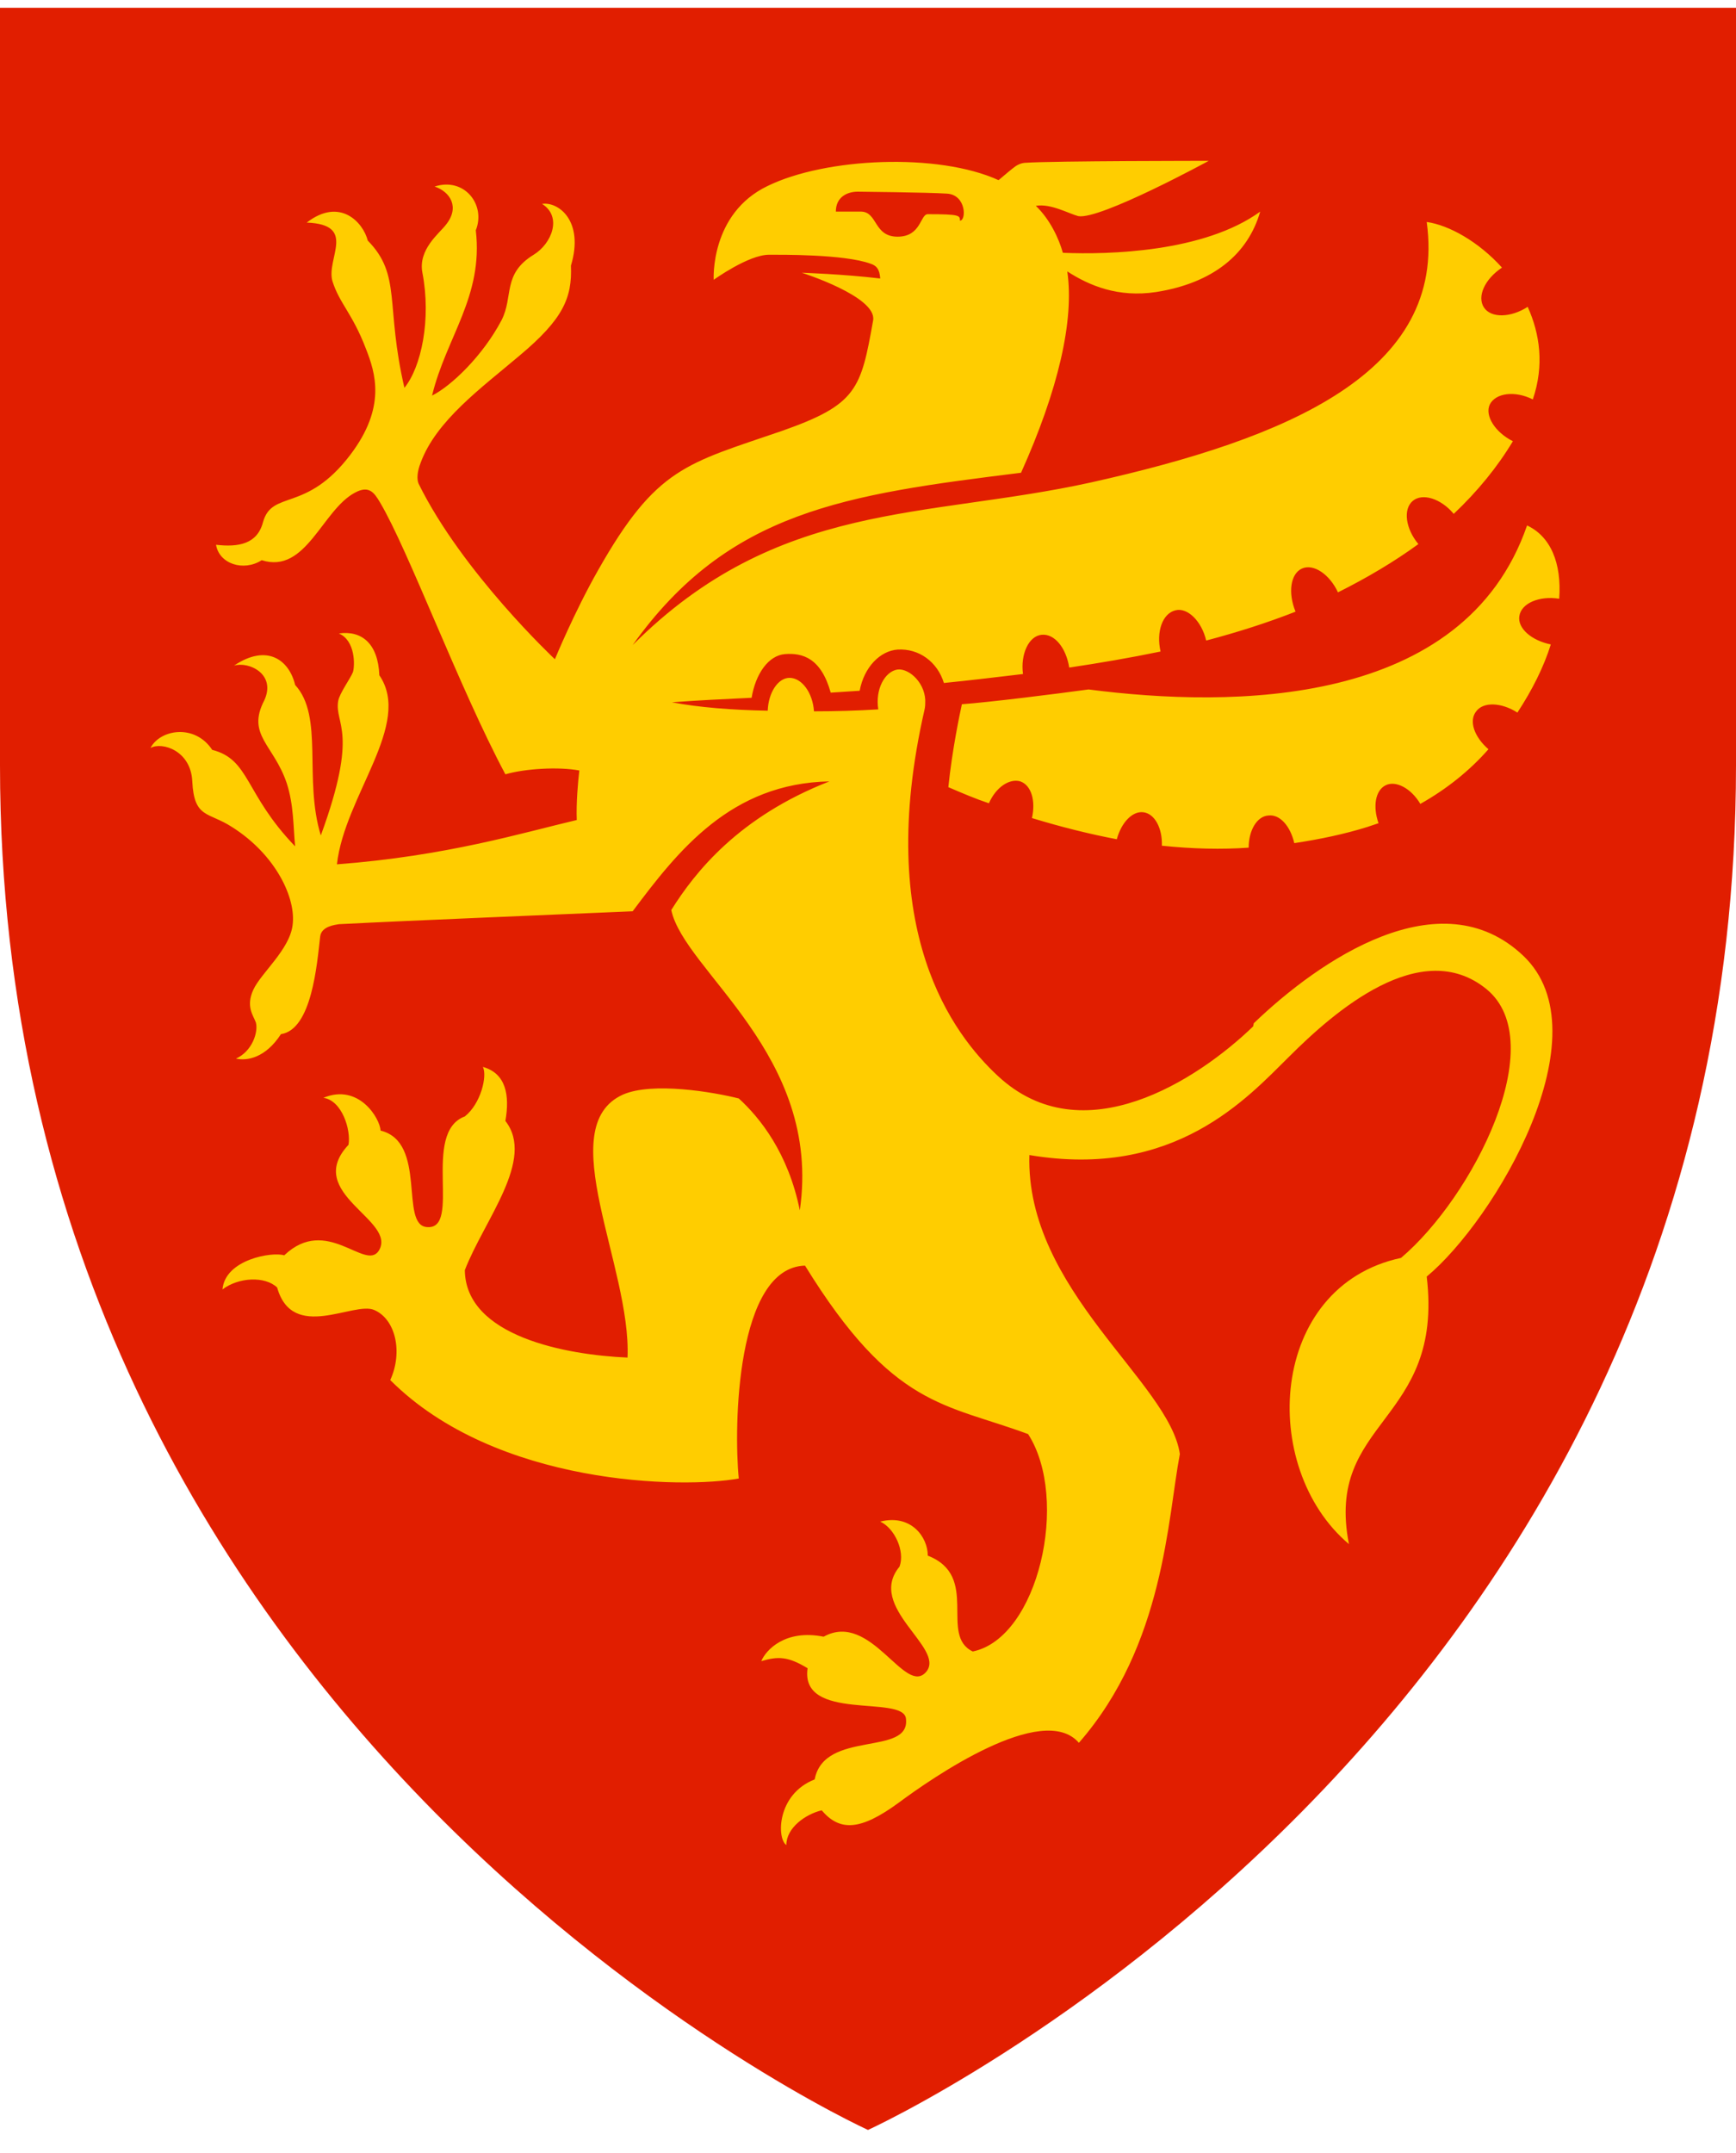
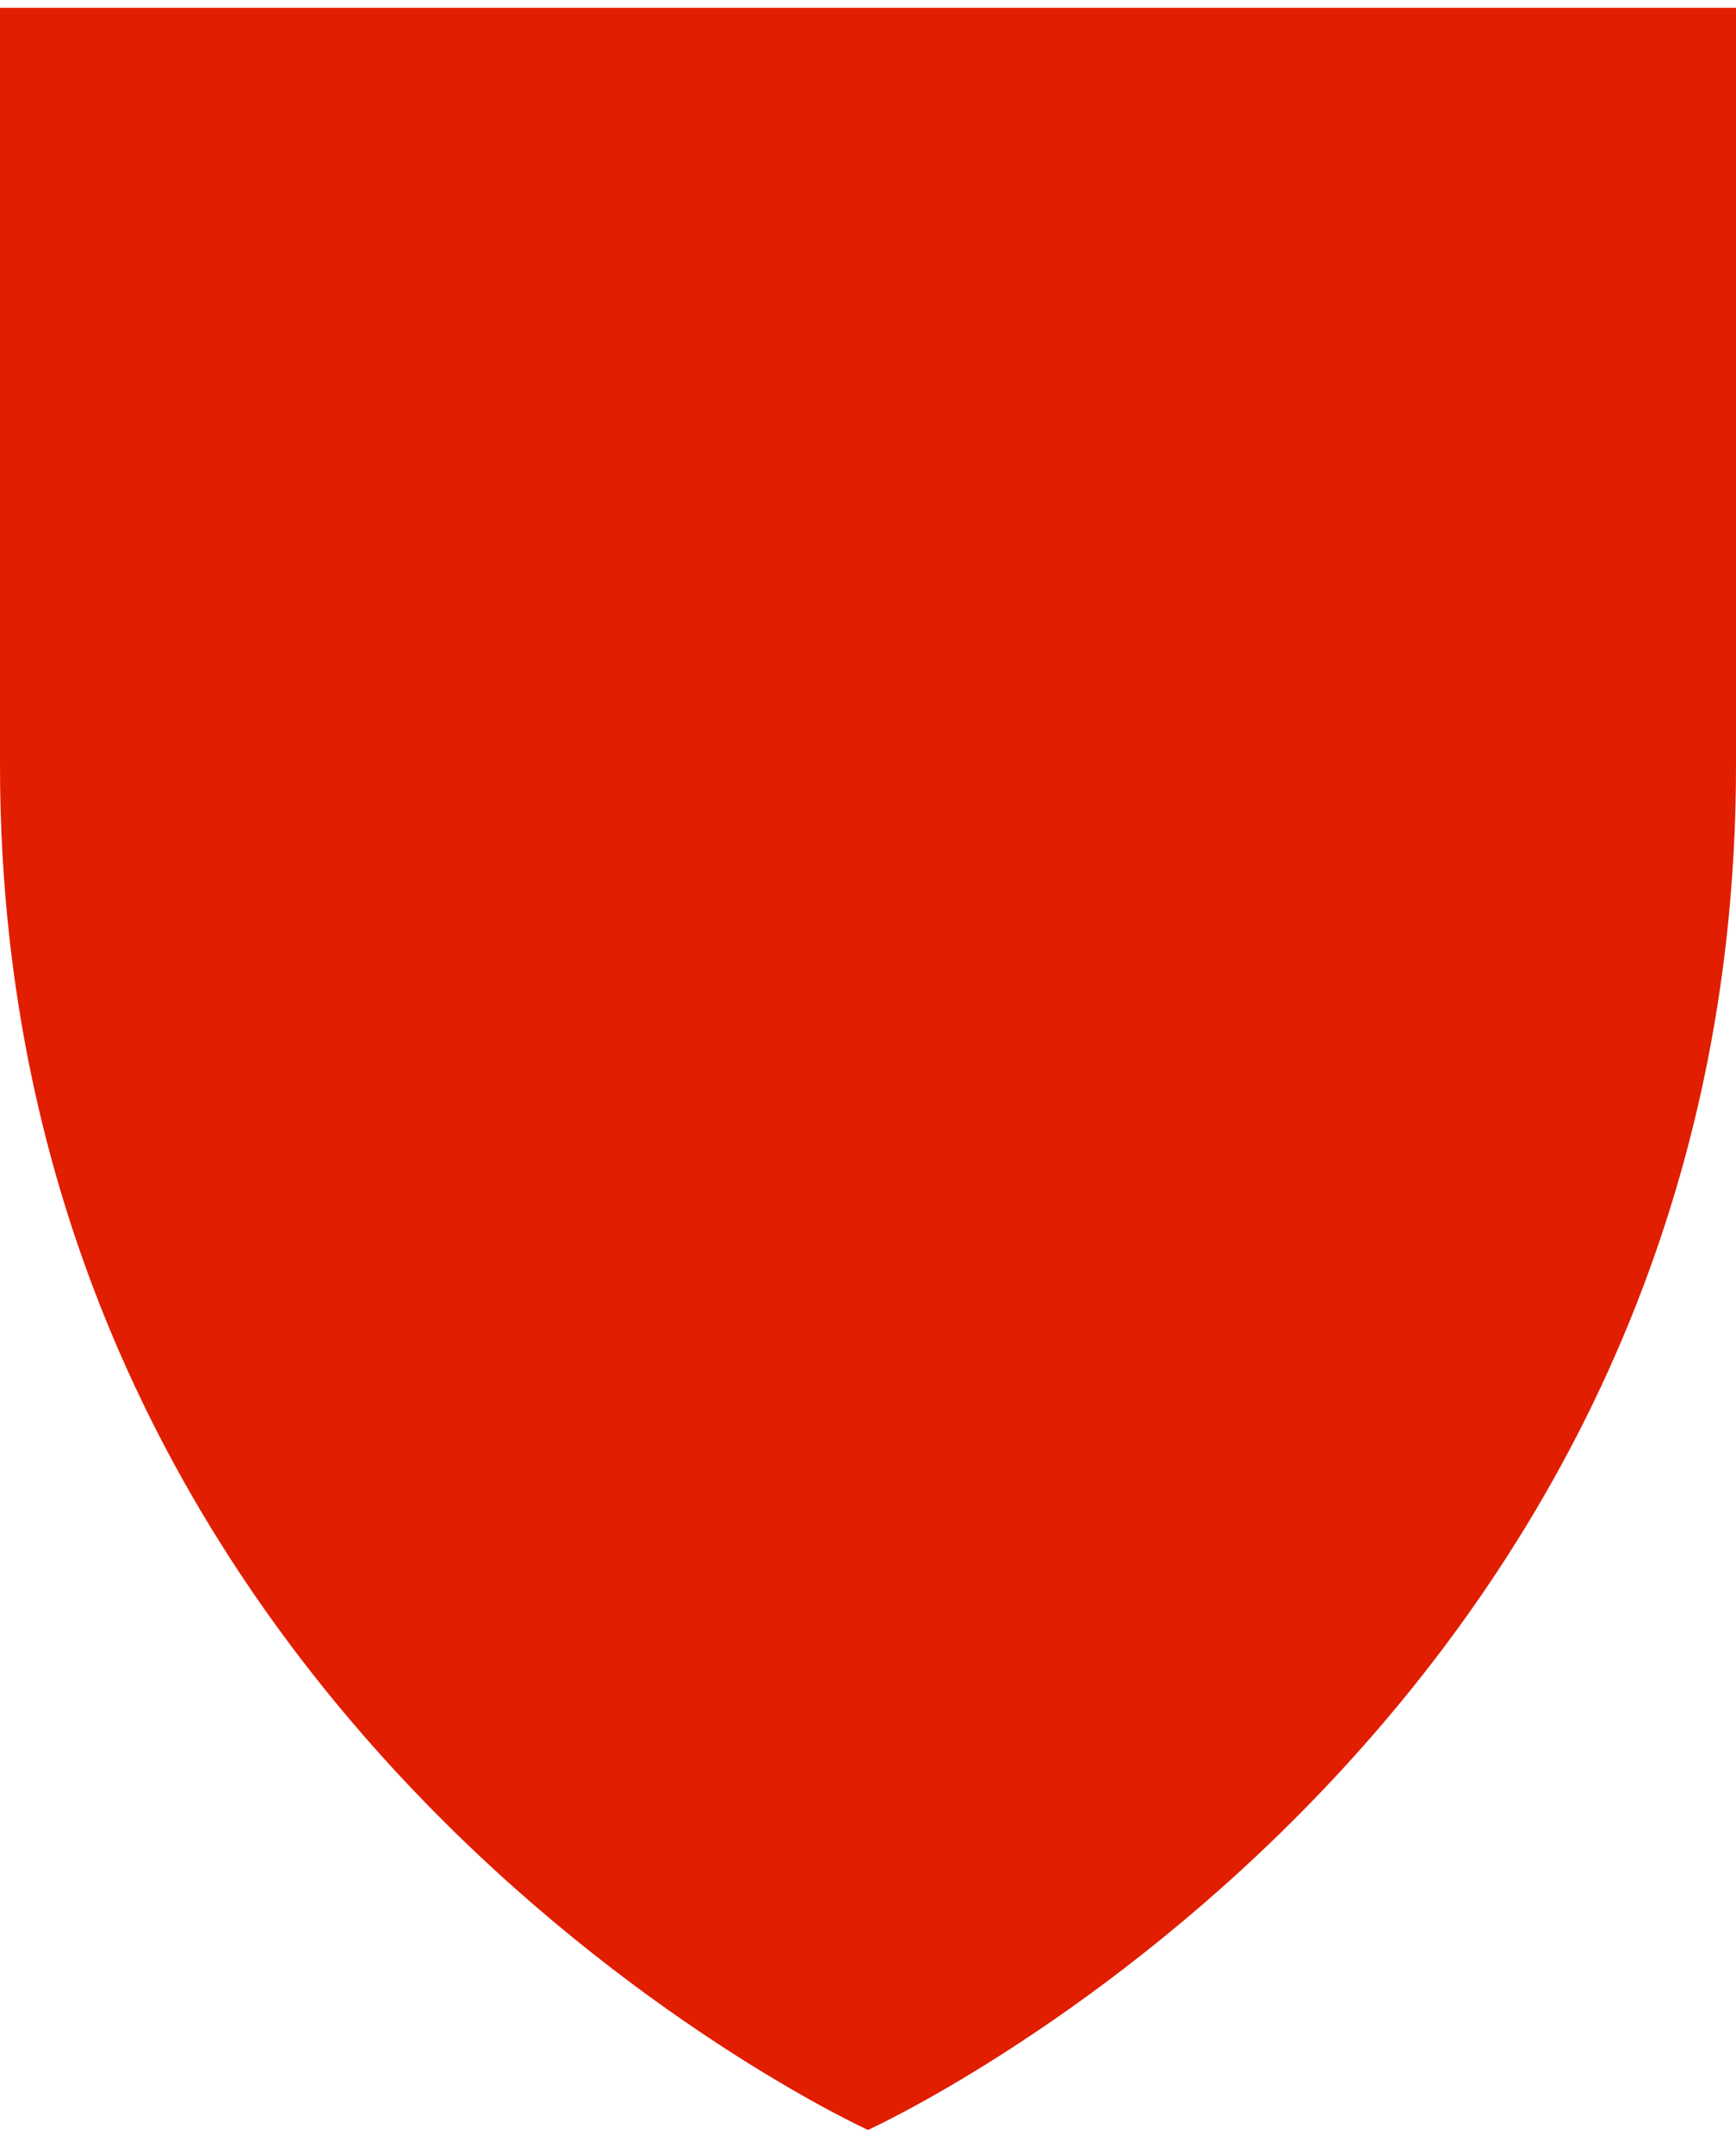
<svg xmlns="http://www.w3.org/2000/svg" width="25" height="31" viewBox="0 0 25 31" fill="none">
  <path d="M0 0.112V11.02C0 24.992 12.5 30.668 12.5 30.668C12.5 30.668 25 24.992 25 11.02V0.112H0Z" fill="#E11E00" />
-   <path d="M21.991 7.566C21.083 10.195 17.741 10.195 15.676 9.927C15.204 9.992 14.241 10.112 13.852 10.14C13.824 10.27 13.713 10.788 13.657 11.334C13.852 11.418 14.046 11.501 14.241 11.566C14.343 11.334 14.537 11.205 14.694 11.251C14.852 11.307 14.917 11.529 14.861 11.779C15.287 11.909 15.694 12.01 16.083 12.084C16.148 11.844 16.306 11.677 16.463 11.695C16.63 11.714 16.741 11.927 16.732 12.177C17.176 12.223 17.593 12.233 17.982 12.205C17.982 11.955 18.102 11.751 18.268 11.742C18.435 11.723 18.583 11.899 18.639 12.14C19.009 12.084 19.361 12.01 19.685 11.909C19.741 11.89 19.796 11.871 19.852 11.853C19.768 11.612 19.806 11.381 19.954 11.307C20.102 11.233 20.324 11.353 20.454 11.575C20.833 11.362 21.167 11.094 21.435 10.788C21.232 10.612 21.148 10.381 21.259 10.242C21.361 10.103 21.62 10.112 21.852 10.26C22.065 9.936 22.232 9.603 22.333 9.279C22.056 9.223 21.852 9.047 21.88 8.871C21.907 8.686 22.167 8.575 22.454 8.621C22.491 8.112 22.333 7.714 21.972 7.557M18.046 14.779C17.25 15.547 15.593 16.631 14.37 15.492C13.732 14.899 12.583 13.409 13.315 10.214C13.315 10.214 13.324 10.177 13.324 10.131C13.343 9.853 13.102 9.621 12.926 9.64C12.741 9.668 12.602 9.927 12.648 10.214C12.343 10.233 12.028 10.242 11.722 10.242C11.704 9.973 11.546 9.76 11.37 9.76C11.204 9.76 11.065 9.973 11.056 10.233C10.537 10.223 10.065 10.186 9.676 10.112C10.037 10.084 10.426 10.066 10.824 10.047C10.88 9.705 11.065 9.436 11.306 9.418C11.556 9.399 11.824 9.473 11.963 9.973C12.102 9.964 12.241 9.955 12.38 9.946C12.444 9.603 12.676 9.371 12.926 9.353C13.232 9.334 13.5 9.529 13.593 9.834C13.963 9.797 14.343 9.751 14.732 9.705C14.694 9.418 14.815 9.158 15 9.14C15.185 9.121 15.352 9.325 15.398 9.612C15.833 9.547 16.268 9.473 16.713 9.381C16.648 9.094 16.741 8.834 16.926 8.788C17.102 8.742 17.306 8.946 17.37 9.223C17.824 9.103 18.259 8.964 18.657 8.807C18.546 8.538 18.583 8.26 18.75 8.186C18.917 8.112 19.148 8.27 19.268 8.529C19.694 8.316 20.083 8.084 20.426 7.834C20.241 7.612 20.204 7.334 20.343 7.214C20.482 7.094 20.75 7.177 20.935 7.399C21.278 7.075 21.565 6.723 21.787 6.353C21.528 6.223 21.38 5.983 21.454 5.825C21.537 5.658 21.815 5.621 22.074 5.751C22.241 5.26 22.176 4.807 22 4.418C21.759 4.575 21.472 4.584 21.37 4.427C21.268 4.27 21.38 4.02 21.63 3.853C21.296 3.483 20.87 3.242 20.546 3.196C20.843 5.362 18.537 6.316 15.713 6.946C13.324 7.473 11.204 7.196 9.111 9.288C10.491 7.353 12.176 7.121 14.704 6.807C15.241 5.612 15.472 4.612 15.37 3.908C15.685 4.112 16.102 4.288 16.648 4.205C17.472 4.075 17.972 3.658 18.148 3.047C17.343 3.631 15.972 3.668 15.306 3.64C15.25 3.436 15.12 3.158 14.917 2.964C15.13 2.927 15.389 3.075 15.528 3.112C15.843 3.168 17.407 2.316 17.407 2.316C17.407 2.316 15.167 2.316 14.768 2.344C14.759 2.344 14.704 2.344 14.63 2.39C14.565 2.436 14.491 2.501 14.38 2.594C13.509 2.196 11.889 2.27 11.056 2.677C10.222 3.075 10.278 4.029 10.278 4.029C10.278 4.029 10.778 3.668 11.074 3.668C11.232 3.668 12.157 3.658 12.537 3.797C12.62 3.825 12.667 3.871 12.676 4.01C12.139 3.946 11.546 3.927 11.546 3.927C11.546 3.927 12.63 4.27 12.574 4.612C12.398 5.603 12.343 5.825 11.259 6.205C9.889 6.677 9.454 6.723 8.611 8.214C8.269 8.816 7.991 9.492 7.991 9.492C7.991 9.492 6.657 8.242 6.028 6.964C6 6.899 6.009 6.788 6.056 6.668C6.278 6.057 6.935 5.584 7.481 5.121C8.111 4.594 8.241 4.288 8.222 3.825C8.417 3.177 8.037 2.899 7.806 2.936C8.102 3.121 7.944 3.51 7.685 3.668C7.231 3.946 7.398 4.27 7.222 4.612C6.954 5.121 6.5 5.557 6.222 5.696C6.426 4.853 6.963 4.27 6.852 3.316C7 2.946 6.685 2.547 6.259 2.686C6.481 2.76 6.63 2.983 6.417 3.242C6.324 3.362 6.019 3.594 6.083 3.927C6.213 4.603 6.065 5.288 5.824 5.584C5.546 4.39 5.787 3.964 5.296 3.464C5.231 3.205 4.898 2.834 4.417 3.205C5.148 3.233 4.694 3.723 4.787 4.047C4.889 4.371 5.074 4.51 5.269 5.02C5.407 5.371 5.565 5.862 5.046 6.547C4.407 7.39 3.917 7.047 3.787 7.52C3.704 7.834 3.435 7.881 3.111 7.844C3.157 8.121 3.509 8.233 3.769 8.066C4.407 8.27 4.639 7.344 5.111 7.094C5.315 6.983 5.389 7.094 5.472 7.233C5.88 7.918 6.611 9.899 7.278 11.149C7.565 11.066 8.046 11.038 8.343 11.094C8.324 11.251 8.296 11.566 8.306 11.807C7.519 11.992 6.435 12.325 4.852 12.445C4.963 11.455 5.944 10.427 5.463 9.723C5.444 9.26 5.204 9.075 4.88 9.121C5.12 9.223 5.111 9.584 5.083 9.677C5.046 9.77 4.889 9.983 4.87 10.094C4.815 10.436 5.176 10.51 4.62 12.029C4.37 11.214 4.667 10.316 4.25 9.862C4.167 9.51 3.852 9.26 3.37 9.584C3.583 9.52 3.981 9.705 3.806 10.084C3.546 10.584 3.944 10.723 4.13 11.279C4.231 11.594 4.222 11.89 4.25 12.186C3.519 11.427 3.602 10.936 3.056 10.797C2.806 10.418 2.306 10.501 2.167 10.77C2.333 10.677 2.75 10.807 2.769 11.251C2.796 11.788 3 11.686 3.343 11.909C3.972 12.307 4.269 12.936 4.213 13.325C4.167 13.677 3.759 14.01 3.648 14.251C3.537 14.492 3.648 14.621 3.685 14.723C3.722 14.862 3.63 15.14 3.398 15.242C3.556 15.279 3.824 15.233 4.046 14.89C4.491 14.825 4.565 13.881 4.611 13.483C4.63 13.334 4.833 13.316 4.88 13.307C5.972 13.251 8.037 13.168 9.111 13.121C9.769 12.242 10.528 11.279 11.944 11.251C10.639 11.76 10.009 12.557 9.667 13.103C9.852 13.983 11.843 15.186 11.518 17.427C11.352 16.603 10.944 16.094 10.639 15.816C10.268 15.723 9.398 15.575 8.972 15.76C7.944 16.223 9.093 18.242 9.037 19.547C8.157 19.51 6.704 19.242 6.694 18.288C6.972 17.566 7.713 16.695 7.278 16.14C7.343 15.77 7.287 15.455 6.954 15.362C7.019 15.492 6.926 15.89 6.694 16.075C6.065 16.307 6.657 17.714 6.148 17.668C5.75 17.64 6.157 16.445 5.481 16.279C5.472 16.103 5.167 15.594 4.657 15.807C4.926 15.844 5.056 16.27 5.019 16.483C4.361 17.186 5.731 17.566 5.454 18.01C5.259 18.307 4.704 17.492 4.093 18.075C3.926 18.02 3.241 18.131 3.204 18.566C3.435 18.39 3.815 18.371 3.991 18.538C4.213 19.325 5.093 18.733 5.389 18.862C5.694 18.992 5.806 19.464 5.62 19.871C7.148 21.399 9.843 21.436 10.639 21.288C10.565 20.538 10.602 18.251 11.593 18.223C12.861 20.279 13.611 20.205 14.806 20.649C15.407 21.584 14.954 23.584 14.009 23.779C13.518 23.547 14.12 22.695 13.361 22.399C13.361 22.131 13.12 21.797 12.676 21.909C12.88 22.001 13.037 22.334 12.954 22.557C12.472 23.14 13.611 23.723 13.343 24.066C13.037 24.445 12.546 23.186 11.861 23.566C11.306 23.455 11.028 23.76 10.963 23.918C11.213 23.844 11.352 23.853 11.63 24.02C11.518 24.797 13 24.399 13.046 24.742C13.12 25.297 11.87 24.899 11.732 25.621C11.185 25.834 11.185 26.473 11.324 26.566C11.324 26.316 11.602 26.121 11.833 26.066C12.093 26.371 12.389 26.362 12.944 25.955C13.417 25.603 15.018 24.492 15.537 25.094C16.768 23.686 16.815 21.853 16.991 20.936C16.843 19.899 14.768 18.575 14.824 16.631C16.917 16.983 17.963 15.807 18.565 15.214C19.213 14.566 20.463 13.473 21.407 14.242C22.343 15.01 21.213 17.233 20.176 18.112C18.268 18.52 18.12 21.131 19.426 22.233C19.074 20.436 20.796 20.492 20.546 18.381C21.528 17.566 23.12 14.881 21.935 13.76C20.741 12.631 19 13.825 18.056 14.733M12.407 3.047H12.037C12.037 2.834 12.204 2.76 12.352 2.76C12.352 2.76 13.361 2.77 13.639 2.788C13.917 2.807 13.917 3.177 13.824 3.177C13.824 3.103 13.824 3.084 13.361 3.084C13.25 3.084 13.268 3.408 12.926 3.408C12.583 3.408 12.639 3.057 12.407 3.047Z" fill="#FFCD00" />
</svg>